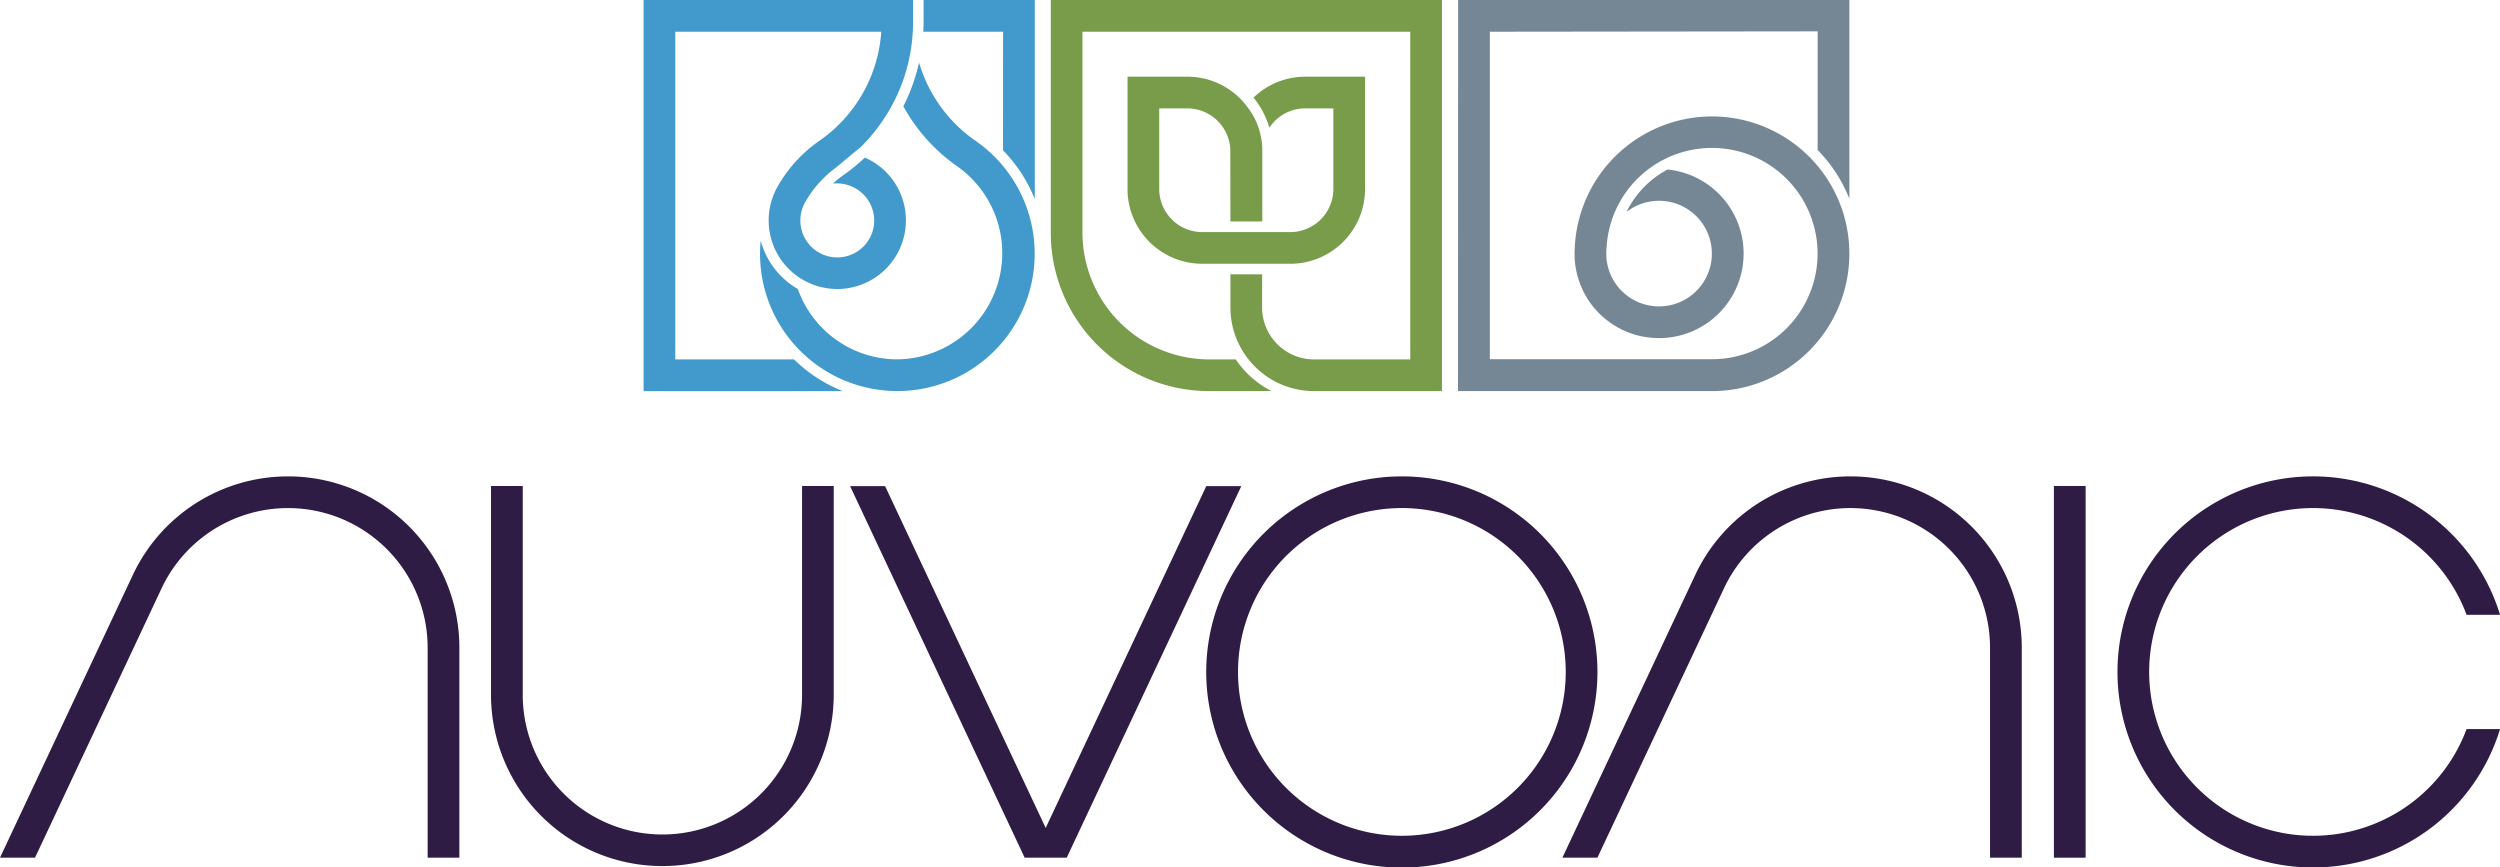
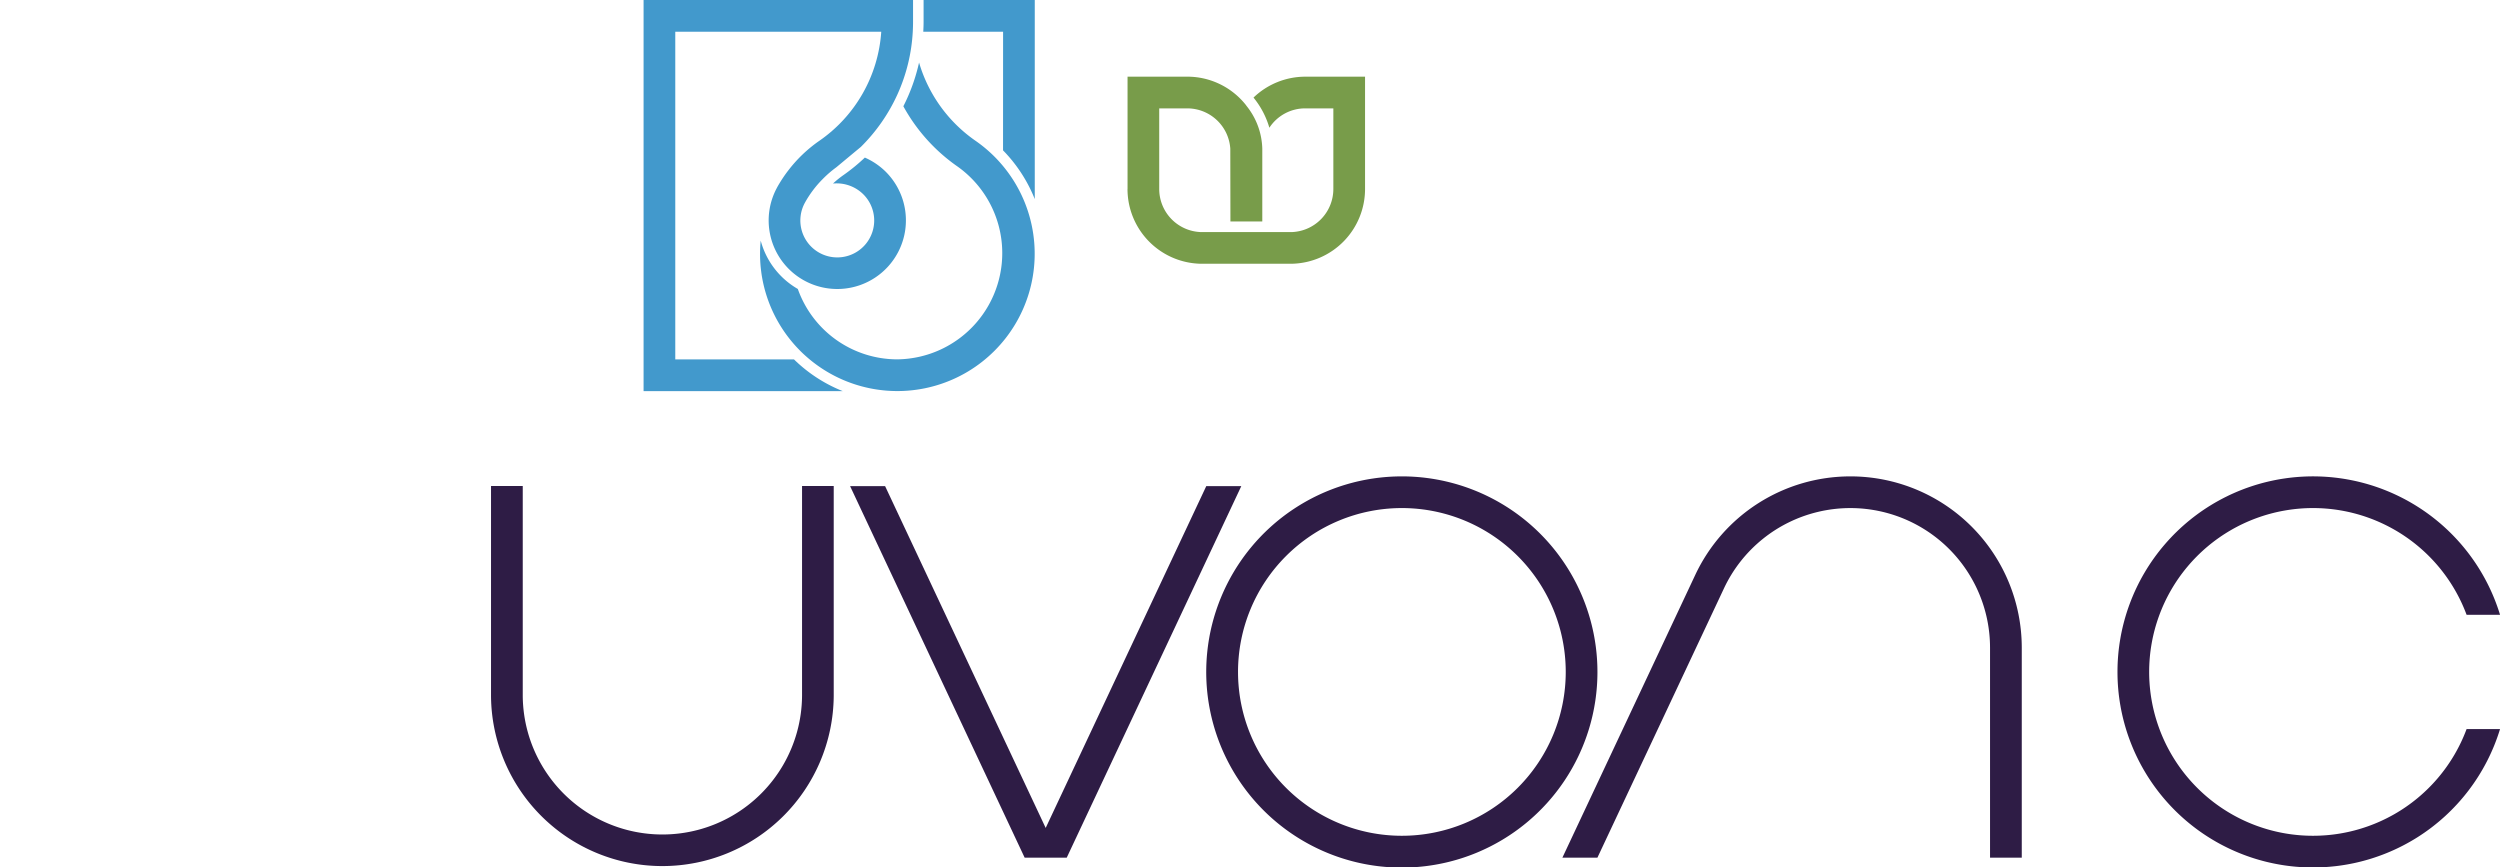
<svg xmlns="http://www.w3.org/2000/svg" id="Group_8966" data-name="Group 8966" width="260" height="90.217" viewBox="0 0 260 90.217">
  <defs>
    <clipPath id="clip-path">
      <rect id="Rectangle_845" data-name="Rectangle 845" width="260" height="90.217" fill="none" />
    </clipPath>
  </defs>
  <g id="Group_8961" data-name="Group 8961">
    <g id="Group_8960" data-name="Group 8960" clip-path="url(#clip-path)">
      <path id="Path_9543" data-name="Path 9543" d="M137.885,26.5l-.006-.006.005.007Z" transform="translate(-45.252 -8.695)" />
-       <path id="Path_9544" data-name="Path 9544" d="M266.409,26.372a14.218,14.218,0,0,0-3.3-9.115h0a14.29,14.29,0,0,0-25.261,8.6c-.011.18-.019.361-.019.544a8.773,8.773,0,0,0,.247,2.063l.005.025q.04.164.087.325l.017.06c.03.1.062.206.1.308l.022.065c.035.1.071.2.11.3.007.017.014.035.02.052.042.105.084.21.129.313l0,0a8.782,8.782,0,0,0,.9,1.588l.028.038c.064.088.128.174.195.259.012.015.024.031.037.046q.1.128.206.251l.032.036q.111.129.226.253l0,0a8.846,8.846,0,0,0,1.387,1.2l.011.007c.1.067.193.132.291.195l.028.017c.1.062.2.122.3.181l.022.012a8.712,8.712,0,0,0,2.427.953l.017,0c.12.027.239.051.36.073l.023,0c.122.022.246.042.369.058a8.788,8.788,0,1,0,2.075-17.45,9.918,9.918,0,0,0-4.267,4.42,5.492,5.492,0,1,1-2.091,4.74c0-.14-.012-.279-.012-.42,0-.124.005-.247.009-.37l.009-.154.022-.2,0-.035a10.957,10.957,0,0,1,4.236-7.935h0a10.987,10.987,0,0,1,17.7,8.682v.017a10.988,10.988,0,0,1-10.982,10.985H229.02V3.3l34.093-.04V15.6a15.375,15.375,0,0,1,3.3,5.067V0H225.723l-.015,40.674h26.416a14.283,14.283,0,0,0,14.285-14.282v-.02Z" transform="translate(-74.077)" fill="#758794" />
      <path id="Path_9545" data-name="Path 9545" d="M174.546,23.546a7.775,7.775,0,0,0,7.534,7.778h9.636a7.776,7.776,0,0,0,7.534-7.778h0V11.871h-6.207a7.769,7.769,0,0,0-5.393,2.174,8.868,8.868,0,0,1,1.649,3.136,4.446,4.446,0,0,1,3.744-2.014h2.91v8.379h0a4.483,4.483,0,0,1-4.236,4.482h-9.636a4.484,4.484,0,0,1-4.237-4.482h0V15.167h2.91a4.487,4.487,0,0,1,4.482,4.183l.013,7.58h3.314V19.35a7.388,7.388,0,0,0-1.663-4.469l0-.011a7.762,7.762,0,0,0-6.143-3h-6.207V23.546Z" transform="translate(-57.285 -3.896)" fill="#789c4a" />
-       <path id="Path_9546" data-name="Path 9546" d="M162.67,0V24.216a16.459,16.459,0,0,0,16.463,16.457h6.506a9.836,9.836,0,0,1-3.728-3.295h-2.748a13.2,13.2,0,0,1-13.2-13.192V3.3h34.092V37.378h-9.989a5.4,5.4,0,0,1-5.419-5.45h0v-3.4h-3.294v3.4a8.669,8.669,0,0,0,1.882,5.448l0,0a8.83,8.83,0,0,0,.662.747,8.671,8.671,0,0,0,6.167,2.547h13.287V0Z" transform="translate(-53.388)" fill="#789c4a" />
      <path id="Path_9547" data-name="Path 9547" d="M151.231,3.3h-8.3c.017-.331.032-.663.032-1V0h11.563V20.706a15.381,15.381,0,0,0-3.3-5.068Z" transform="translate(-46.91)" fill="#4299cc" />
      <path id="Path_9548" data-name="Path 9548" d="M121.847,39.668A14.243,14.243,0,0,1,117.731,28.2a8.252,8.252,0,0,0,3.86,5.03,10.983,10.983,0,0,0,10.336,7.321h.023a11.048,11.048,0,0,0,6.268-20.043,18.407,18.407,0,0,1-5.651-6.278h0A19.2,19.2,0,0,0,134.2,9.683a15.054,15.054,0,0,0,5.876,8.14,14.346,14.346,0,0,1,1.972,1.649c.314.314.608.641.887.976a14.282,14.282,0,0,1-20.114,20.108c-.335-.279-.662-.573-.977-.887" transform="translate(-38.618 -3.178)" fill="#4299cc" />
      <path id="Path_9549" data-name="Path 9549" d="M127.655,0V2.294c0,.336-.011.67-.029,1h0a18.168,18.168,0,0,1-1.6,6.536,18.352,18.352,0,0,1-3.8,5.45l-.812.672L119.672,17.4a11.252,11.252,0,0,0-1.413,1.223,11.036,11.036,0,0,0-1.868,2.492,3.84,3.84,0,1,0,6.092-.906,3.941,3.941,0,0,0-3.154-1.12,9.985,9.985,0,0,1,1.091-.882,19.449,19.449,0,0,0,2.223-1.819,7.219,7.219,0,0,1,2.179,1.481,7.139,7.139,0,0,1-9.591,10.555h0a7.131,7.131,0,0,1-1.782-8.8c.028-.052.053-.1.081-.155.062-.113.125-.223.191-.332h0c.012-.019.023-.039.036-.058h0a14.258,14.258,0,0,1,.857-1.27h0l.007-.006a14.36,14.36,0,0,1,3.28-3.154A15.006,15.006,0,0,0,124.348,3.3H102.927V37.377h12.346a15.381,15.381,0,0,0,5.07,3.3H99.63V0Z" transform="translate(-32.698)" fill="#4299cc" />
      <path id="Path_9550" data-name="Path 9550" d="M207.076,77.043a17.041,17.041,0,1,0,17.046,17.041,17.043,17.043,0,0,0-17.046-17.041m20.343,17.041a20.343,20.343,0,1,1-20.343-20.336,20.339,20.339,0,0,1,20.343,20.336" transform="translate(-61.285 -24.204)" fill="#2e1c45" />
    </g>
  </g>
  <path id="Path_9551" data-name="Path 9551" d="M154.129,113.9l18.154-38.64h-3.642l-16.7,35.546-16.7-35.546H131.6l18.155,38.64Z" transform="translate(-43.19 -24.701)" fill="#2e1c45" />
  <g id="Group_8963" data-name="Group 8963">
    <g id="Group_8962" data-name="Group 8962" clip-path="url(#clip-path)">
      <path id="Path_9552" data-name="Path 9552" d="M108.362,75.234V97.076a14.524,14.524,0,0,1-29.047,0V75.234h-3.3V97.076a17.821,17.821,0,0,0,35.641,0V75.234Z" transform="translate(-24.949 -24.692)" fill="#2e1c45" />
    </g>
  </g>
-   <rect id="Rectangle_847" data-name="Rectangle 847" width="3.297" height="38.658" transform="translate(213.607 50.542)" fill="#2e1c45" />
  <g id="Group_8965" data-name="Group 8965">
    <g id="Group_8964" data-name="Group 8964" clip-path="url(#clip-path)">
      <path id="Path_9553" data-name="Path 9553" d="M364.1,100.028a17.041,17.041,0,1,1,0-11.888h3.479a20.337,20.337,0,1,0,0,11.888Z" transform="translate(-107.575 -24.204)" fill="#2e1c45" />
-       <path id="Path_9554" data-name="Path 9554" d="M29.951,73.748A17.821,17.821,0,0,0,13.82,83.99h0L0,113.4H3.642L16.805,85.39h0a14.525,14.525,0,0,1,27.67,6.174V113.4h3.3V91.563a17.818,17.818,0,0,0-17.82-17.815" transform="translate(0 -24.204)" fill="#2e1c45" />
      <path id="Path_9555" data-name="Path 9555" d="M271.821,73.748A17.821,17.821,0,0,0,255.69,83.99h0L241.87,113.4h3.642L258.675,85.39h0a14.525,14.525,0,0,1,27.67,6.174V113.4h3.3V91.563a17.818,17.818,0,0,0-17.82-17.815" transform="translate(-79.381 -24.204)" fill="#2e1c45" />
    </g>
  </g>
</svg>